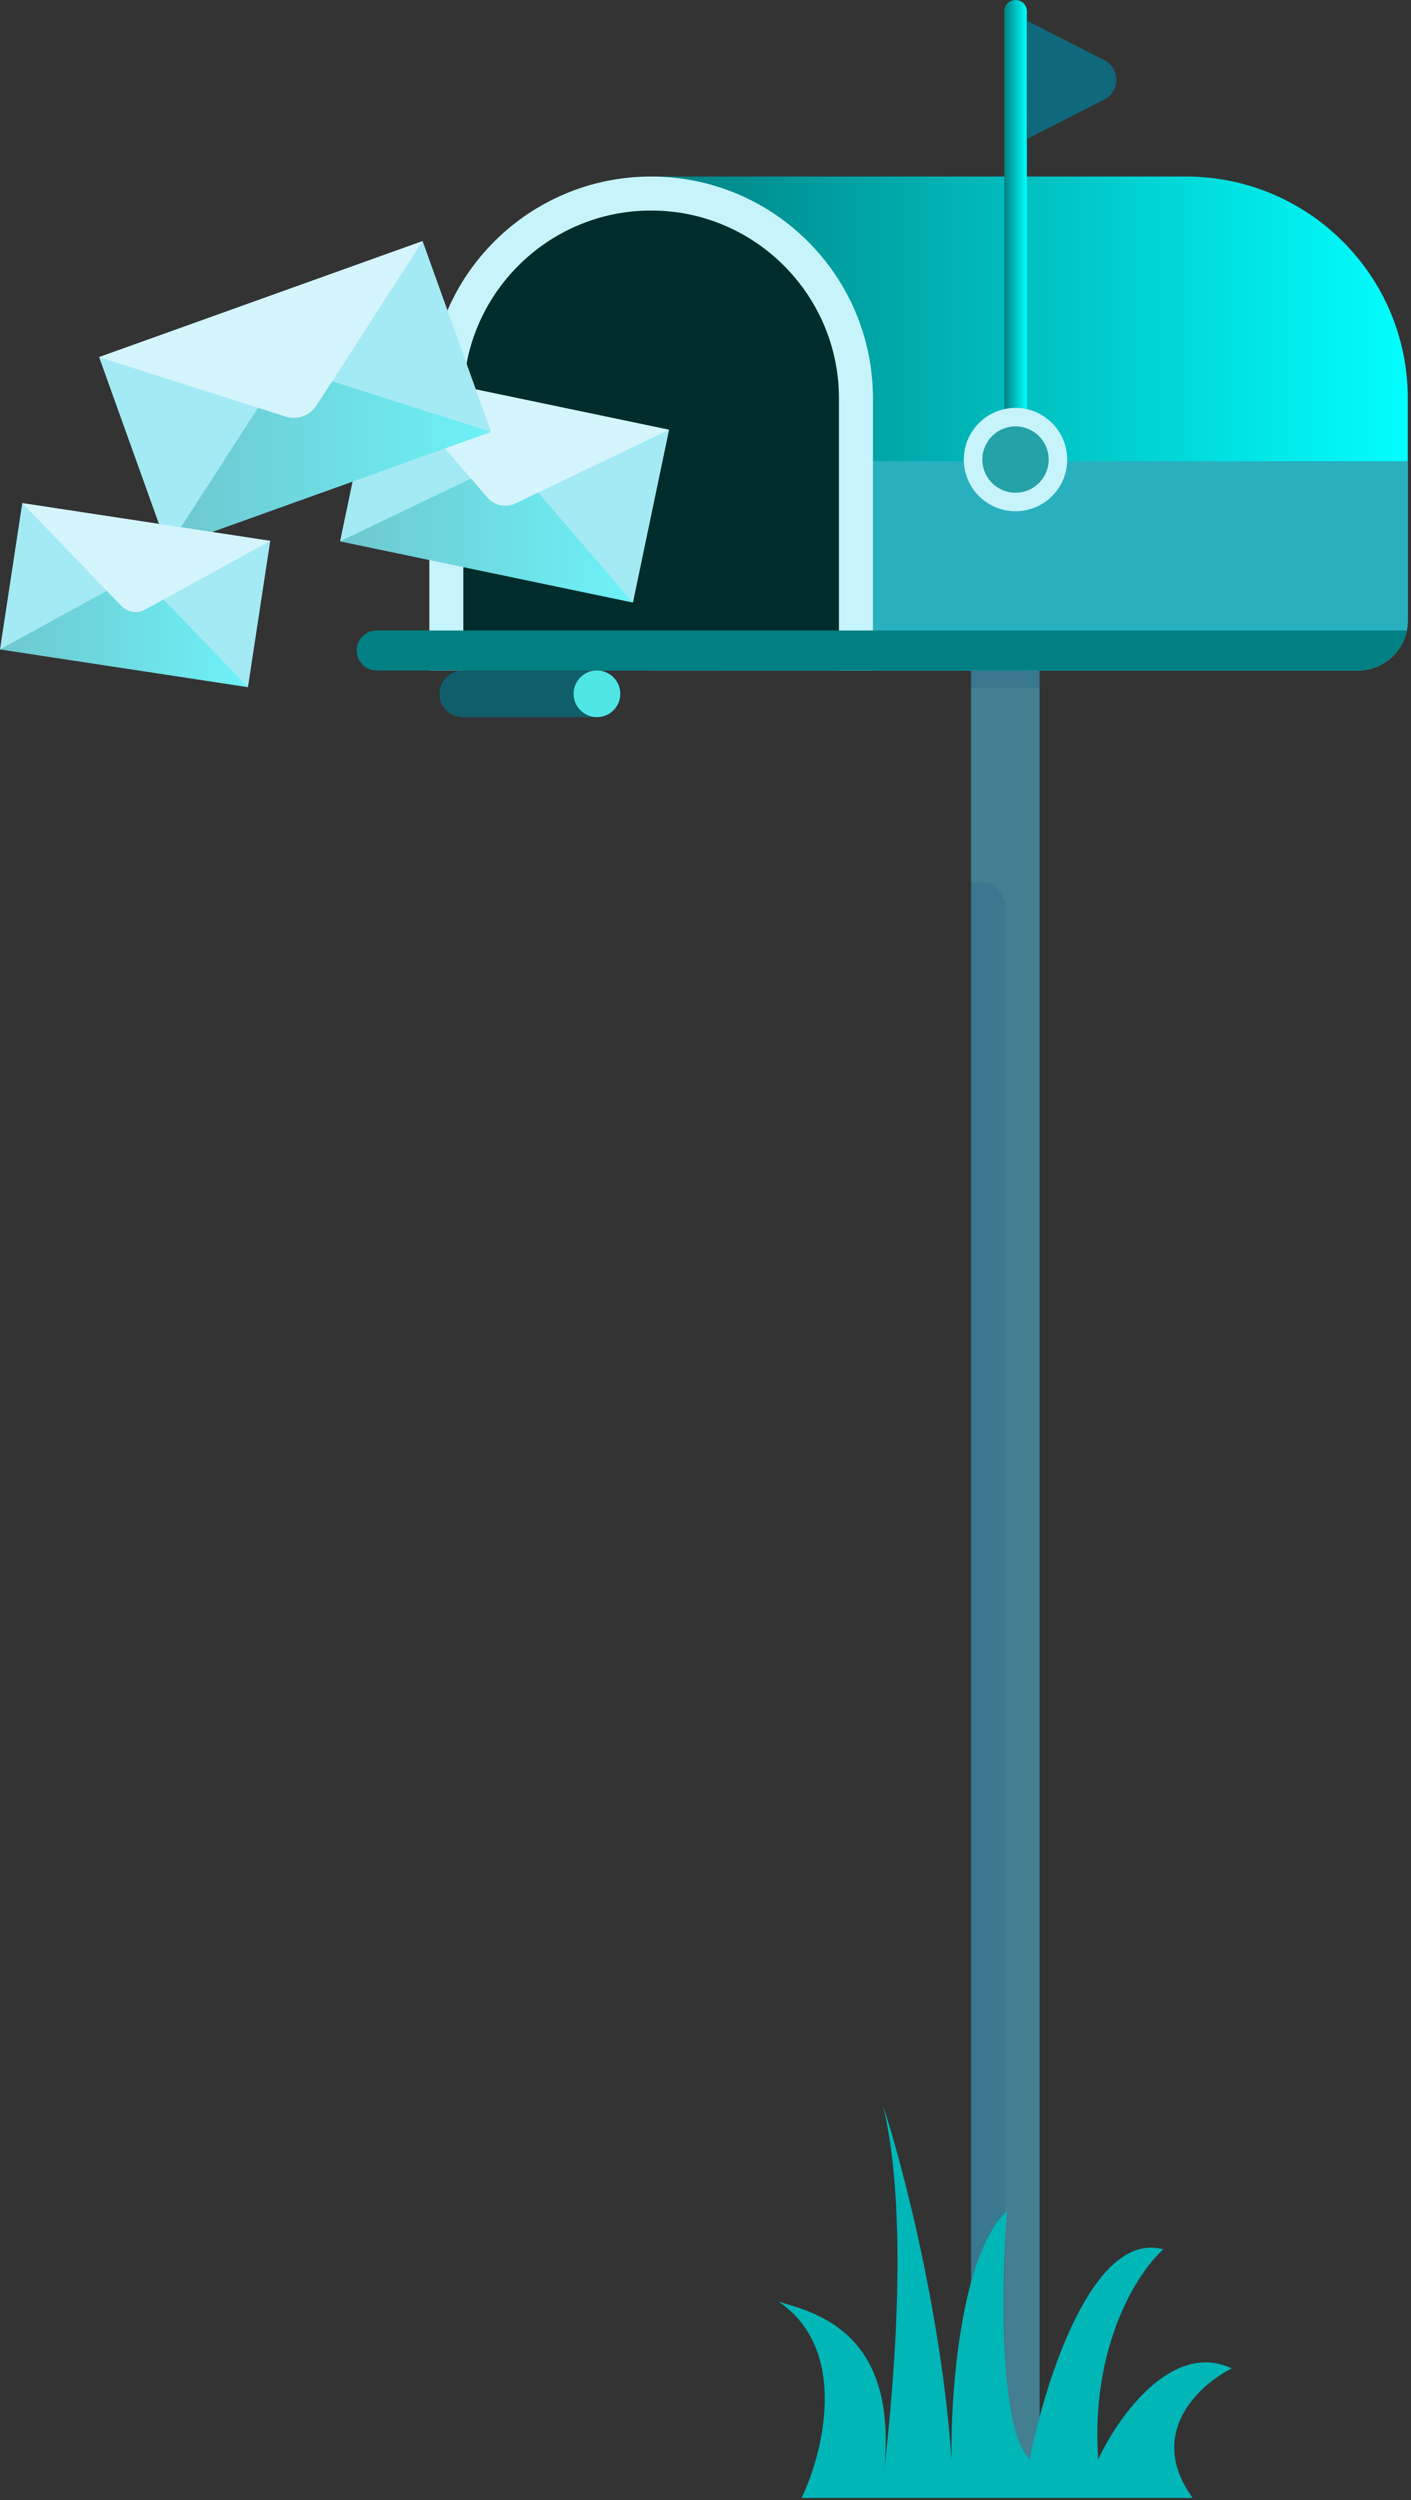
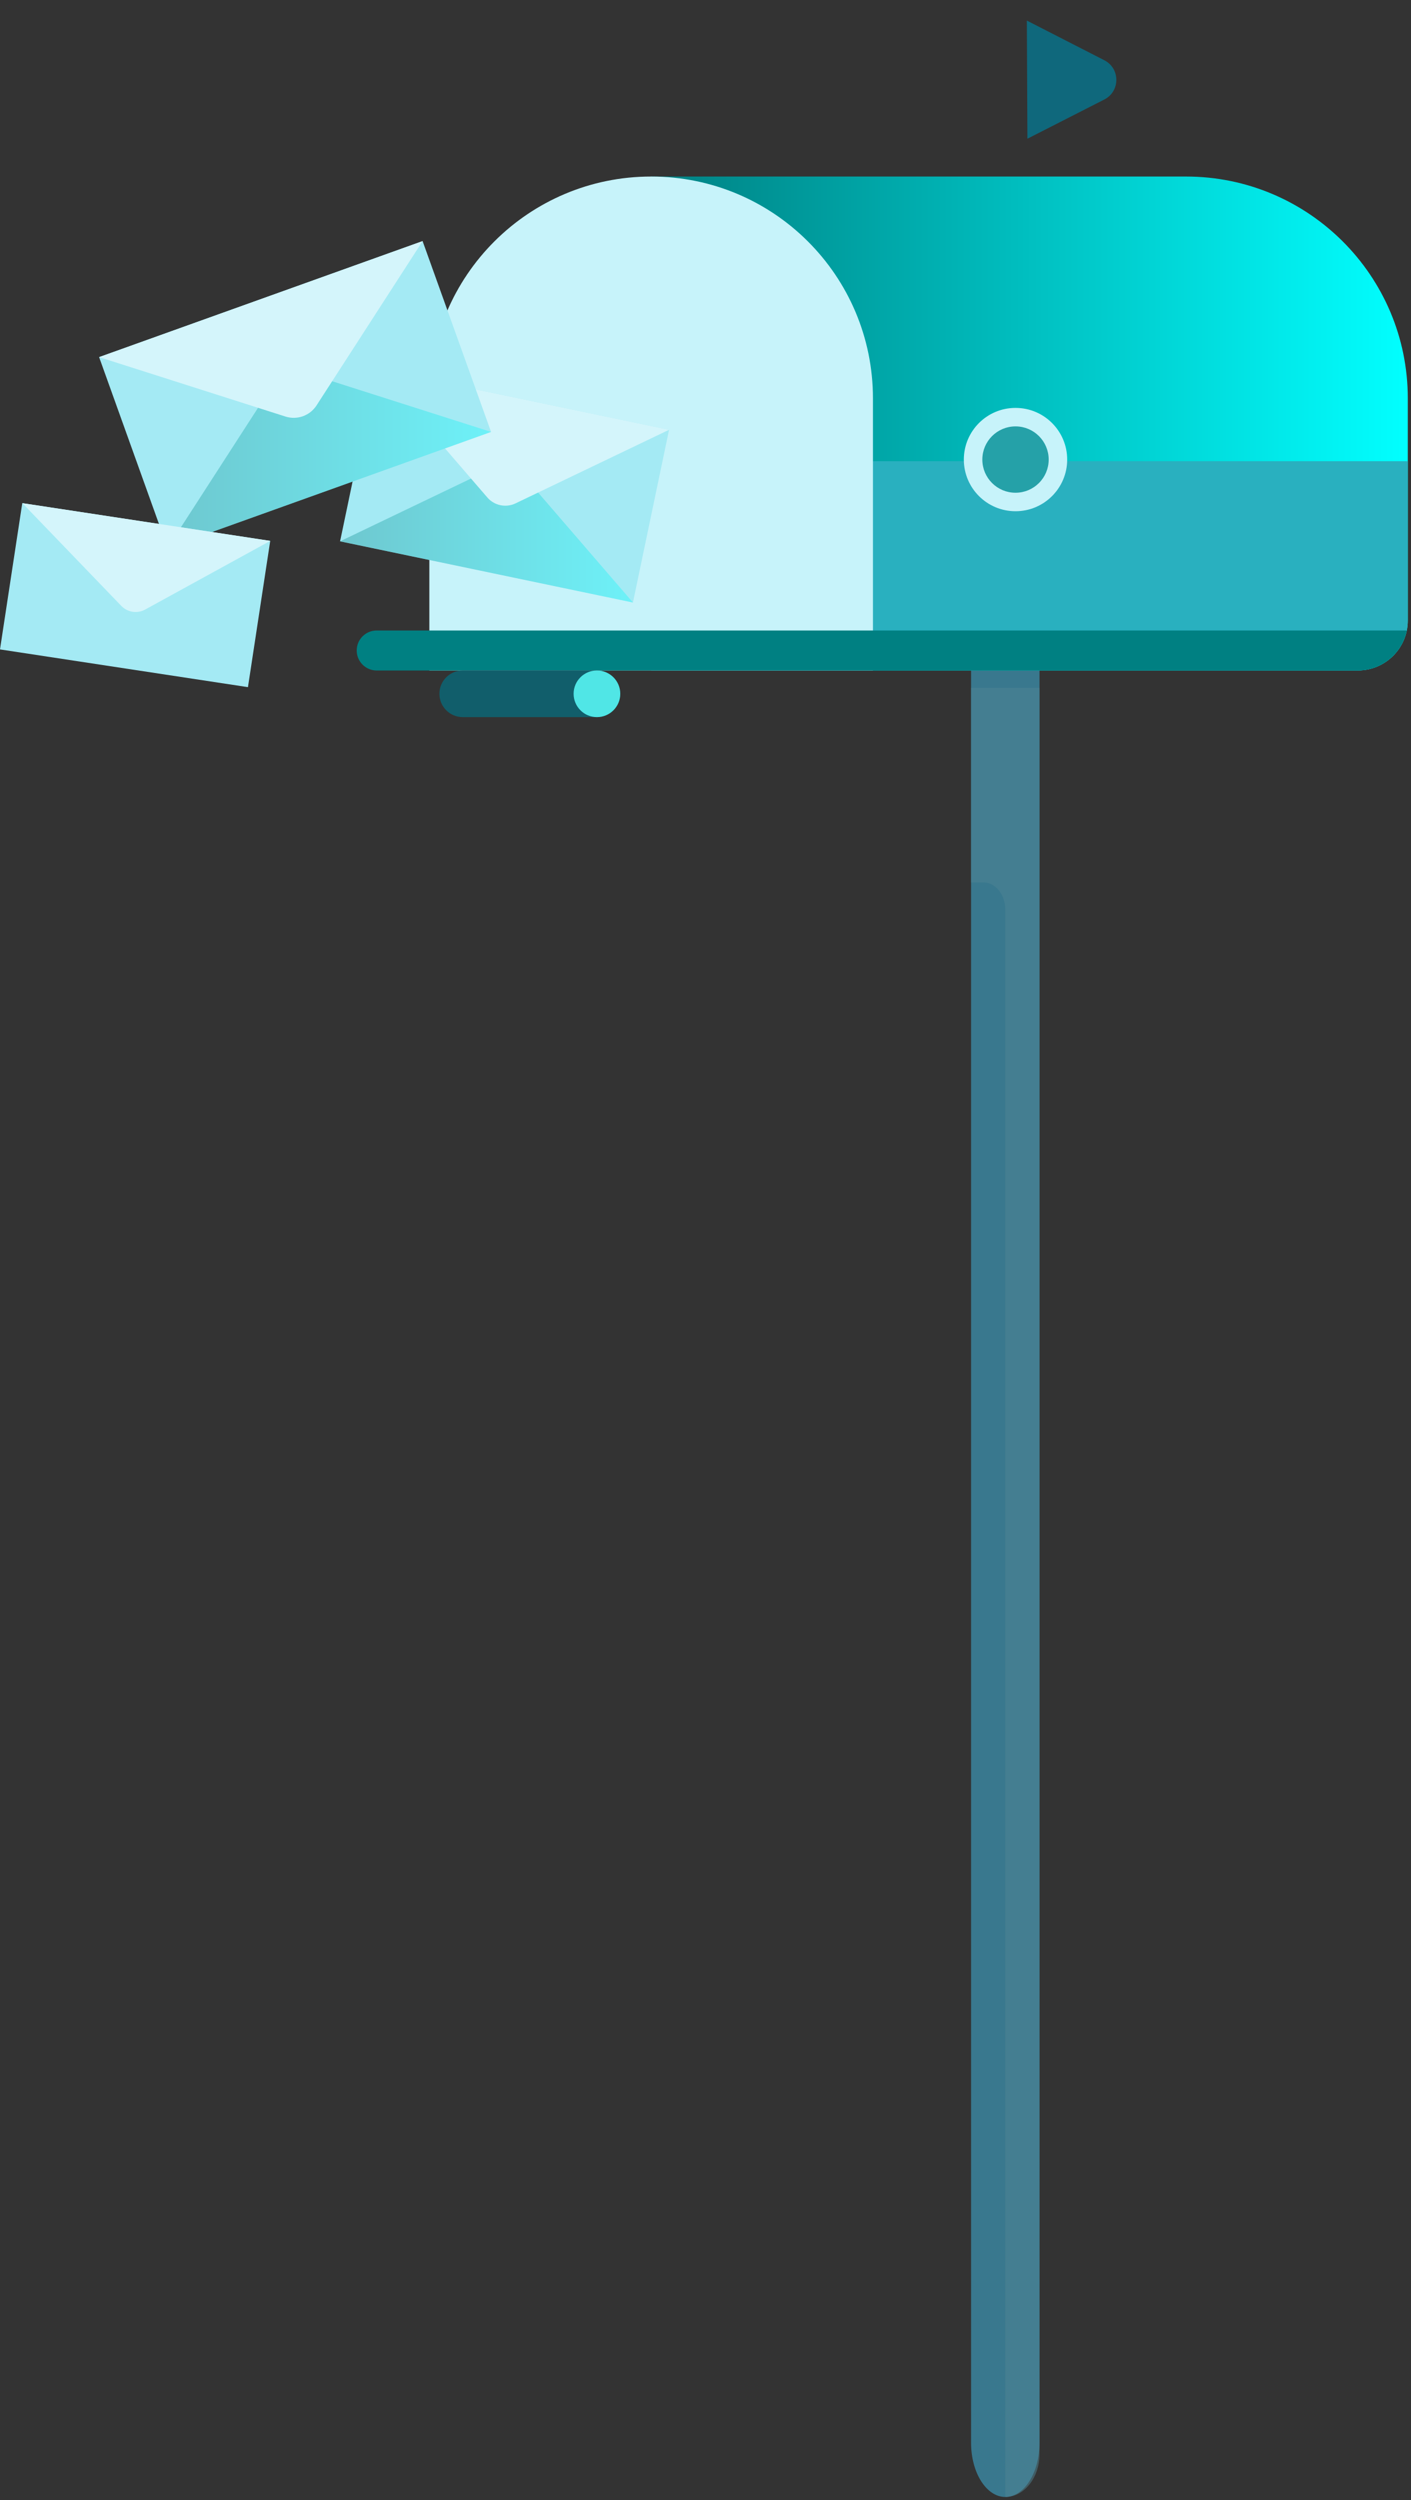
<svg xmlns="http://www.w3.org/2000/svg" width="433" height="767" viewBox="0 0 433 767" fill="none">
  <rect x="0" y="0" width="433" height="767" fill="#333333" stroke="none" />
  <path d="M308.496 766C302.698 766 298 758.567 298 749.395V65H319V749.395C319 758.567 314.293 766 308.496 766Z" fill="#39788E" />
  <path opacity="0.51" d="M298 211H308.5H319V270.712V752.854C319 760.115 314.3 766 308.5 766V279.093C308.5 274.461 305.506 270.712 301.807 270.712H298V211Z" fill="#508393" />
  <path d="M363.947 54.156C401.535 54.156 432.012 84.618 432.012 122.188V190.345C432.012 198.808 425.144 205.673 416.677 205.673H363.957H316.759H199.829V54.156H363.947Z" fill="url(#paint0_linear)" />
  <path d="M432.012 141.486V190.345C432.012 198.808 425.144 205.673 416.677 205.673H199.819V141.476H432.012V141.486Z" fill="#29B0BF" />
  <path d="M131.754 205.683H267.884V122.188C267.884 84.618 237.407 54.156 199.819 54.156C162.231 54.156 131.754 84.618 131.754 122.188V205.683Z" fill="#C7F3FA" />
-   <path d="M257.451 205.683V122.188C257.451 90.428 231.595 64.585 199.819 64.585C168.044 64.585 142.188 90.428 142.188 122.188V205.683H257.451Z" fill="#002D2B" />
  <path d="M115.605 193.415H199.819H431.702C430.288 200.415 424.097 205.683 416.667 205.693H199.819H115.605C112.214 205.693 109.463 202.943 109.463 199.554C109.463 196.155 112.214 193.415 115.605 193.415Z" fill="#008082" />
  <path d="M142.004 205.683H183.186C187.139 205.683 190.345 208.888 190.345 212.838C190.345 216.789 187.139 219.994 183.186 219.994H142.004C138.051 219.994 134.845 216.789 134.845 212.838C134.835 208.888 138.042 205.683 142.004 205.683Z" fill="#115E6B" />
  <path d="M183.186 205.683C187.138 205.683 190.345 208.888 190.345 212.838C190.345 216.789 187.138 219.994 183.186 219.994C179.233 219.994 176.026 216.789 176.026 212.838C176.017 208.888 179.223 205.683 183.186 205.683Z" fill="#50E6E6" />
-   <path d="M308.166 140.982H315.112V3.466C315.112 1.549 313.562 0 311.644 0C309.726 0 308.176 1.549 308.176 3.466V140.982H308.166Z" fill="url(#paint1_linear)" />
  <path d="M311.634 125.131C320.392 125.131 327.493 132.229 327.493 140.982C327.493 149.735 320.392 156.833 311.634 156.833C302.876 156.833 295.775 149.735 295.775 140.982C295.775 132.229 302.876 125.131 311.634 125.131Z" fill="#C7F3FA" />
  <path d="M311.634 130.805C317.262 130.805 321.816 135.366 321.816 140.982C321.816 146.608 317.253 151.159 311.634 151.159C306.005 151.159 301.452 146.598 301.452 140.982C301.452 135.366 306.005 130.805 311.634 130.805Z" fill="#25A1A8" />
  <path d="M315.111 6.313L338.894 18.485C343.806 21.002 343.806 28.022 338.885 30.53L315.286 42.556L315.111 6.313Z" fill="#0F687C" />
  <path d="M104.362 166.071L194.234 184.848L205.318 131.85L115.446 113.073L104.362 166.071Z" fill="#A4EAF4" />
  <path opacity="0.33" d="M104.357 166.061L156.487 141.079L194.239 184.836L104.357 166.061Z" fill="url(#paint2_linear)" />
  <path d="M205.322 131.842L158.202 154.422C155.247 155.836 151.701 155.1 149.56 152.621L115.44 113.067L205.322 131.842Z" fill="#D4F5FB" />
  <path d="M51.427 168.096L150.696 132.5L129.683 73.958L30.414 109.554L51.427 168.096Z" fill="#A4EAF4" />
  <path opacity="0.33" d="M51.425 168.094L87.434 112.331L150.694 132.5L51.425 168.094Z" fill="url(#paint3_linear)" />
  <path d="M129.691 73.968L97.141 124.367C95.096 127.533 91.192 128.927 87.598 127.785L30.422 109.552L129.691 73.968Z" fill="#D4F5FB" />
  <path d="M0 199.223L76.091 210.801L82.924 165.935L6.834 154.357L0 199.223Z" fill="#A4EAF4" />
-   <path opacity="0.33" d="M0.013 199.215L42.493 175.908L76.099 210.795L0.013 199.215Z" fill="url(#paint4_linear)" />
  <path d="M82.938 165.925L44.546 186.995C42.134 188.322 39.14 187.857 37.232 185.881L6.852 154.344L82.938 165.925Z" fill="#D4F5FB" />
-   <path d="M246 766.289C252.667 752.327 260.6 720.751 239 706.144C251.778 709.663 275.761 716.597 271.261 758.441C274.566 729.993 278.793 678.642 271 646C276.667 663.184 288.8 708.937 292 754.475C291.667 734.784 294.6 691.967 309 678.22C307.333 699.7 306.4 745.023 316 754.475C320.667 730.488 335.4 684.02 357 690.034C349.333 696.836 334.6 719.247 337 754.475C343 741.587 359.6 717.958 378 726.55C368 731.562 351.6 746.527 366 766.289H246Z" fill="#00B6B7" />
  <defs>
    <linearGradient id="paint0_linear" x1="199.819" y1="129.921" x2="432.01" y2="129.921" gradientUnits="userSpaceOnUse">
      <stop stop-color="#008082" />
      <stop offset="1" stop-color="#01FFFF" />
    </linearGradient>
    <linearGradient id="paint1_linear" x1="308.163" y1="70.493" x2="315.108" y2="70.493" gradientUnits="userSpaceOnUse">
      <stop stop-color="#008082" />
      <stop offset="1" stop-color="#01FFFF" />
    </linearGradient>
    <linearGradient id="paint2_linear" x1="104.359" y1="162.959" x2="194.235" y2="162.959" gradientUnits="userSpaceOnUse">
      <stop stop-color="#008082" />
      <stop offset="1" stop-color="#01FFFF" />
    </linearGradient>
    <linearGradient id="paint3_linear" x1="51.429" y1="140.214" x2="150.696" y2="140.214" gradientUnits="userSpaceOnUse">
      <stop stop-color="#008082" />
      <stop offset="1" stop-color="#01FFFF" />
    </linearGradient>
    <linearGradient id="paint4_linear" x1="0.013" y1="193.352" x2="76.104" y2="193.352" gradientUnits="userSpaceOnUse">
      <stop stop-color="#008082" />
      <stop offset="1" stop-color="#01FFFF" />
    </linearGradient>
  </defs>
</svg>